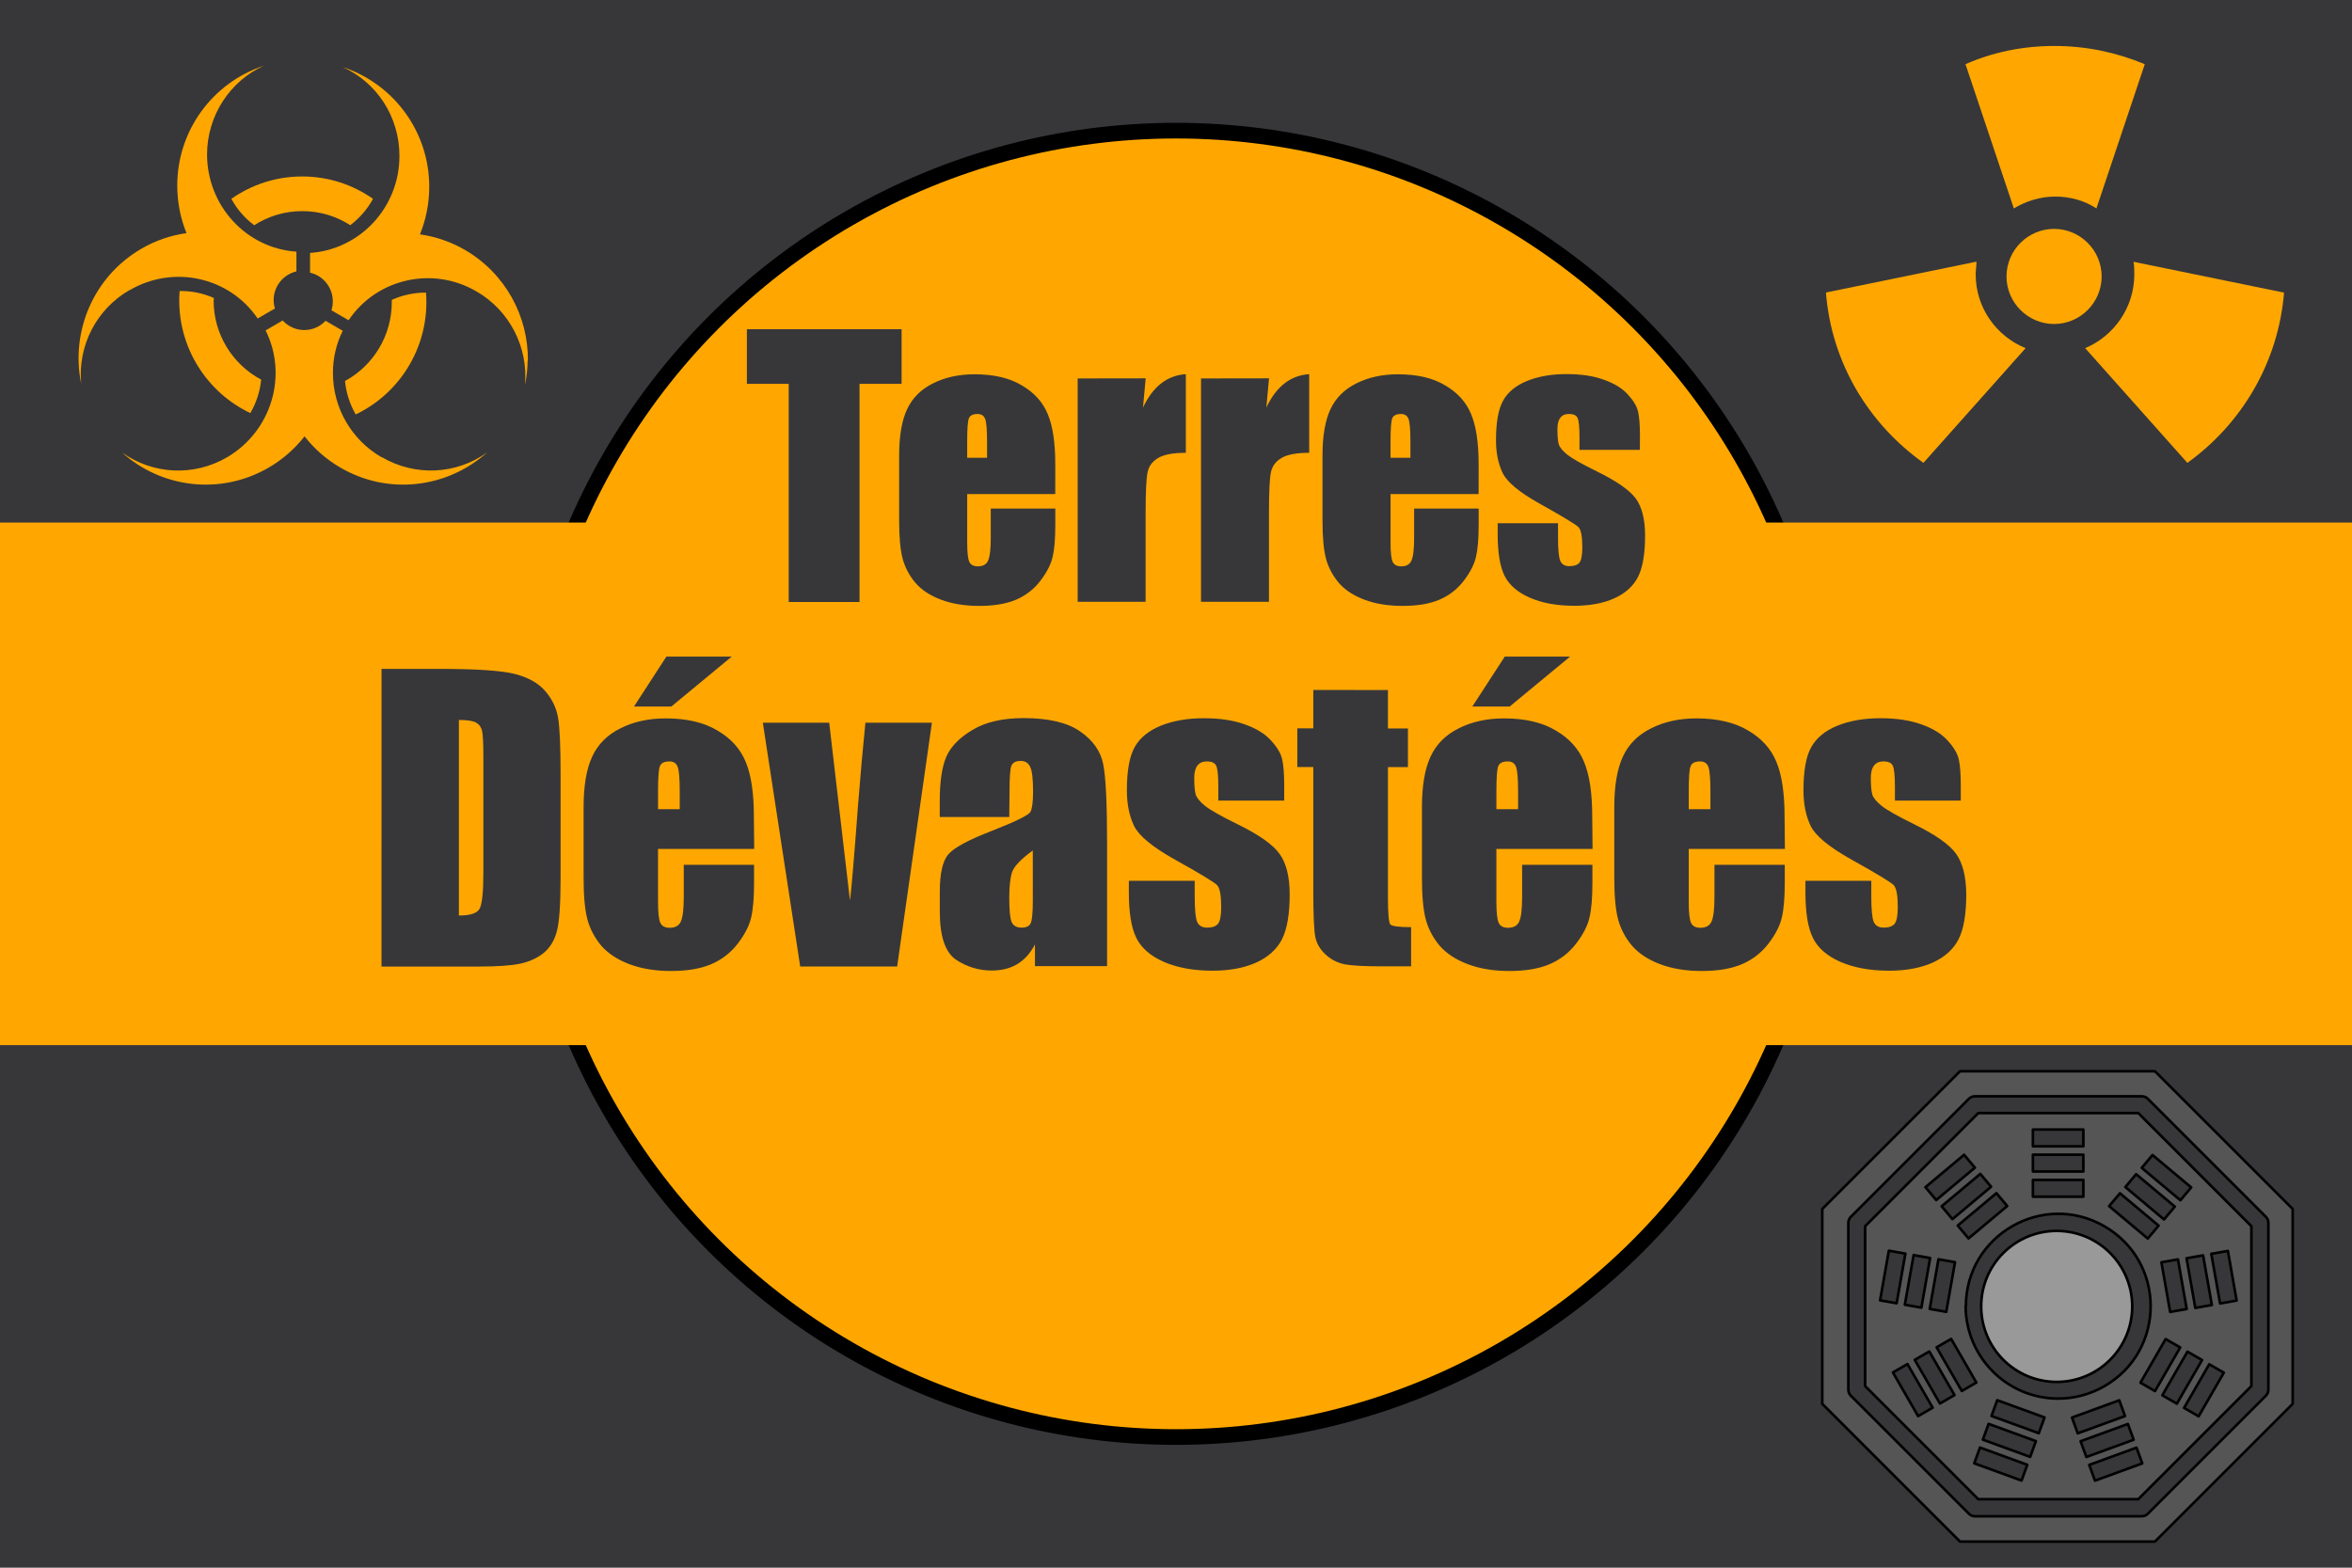
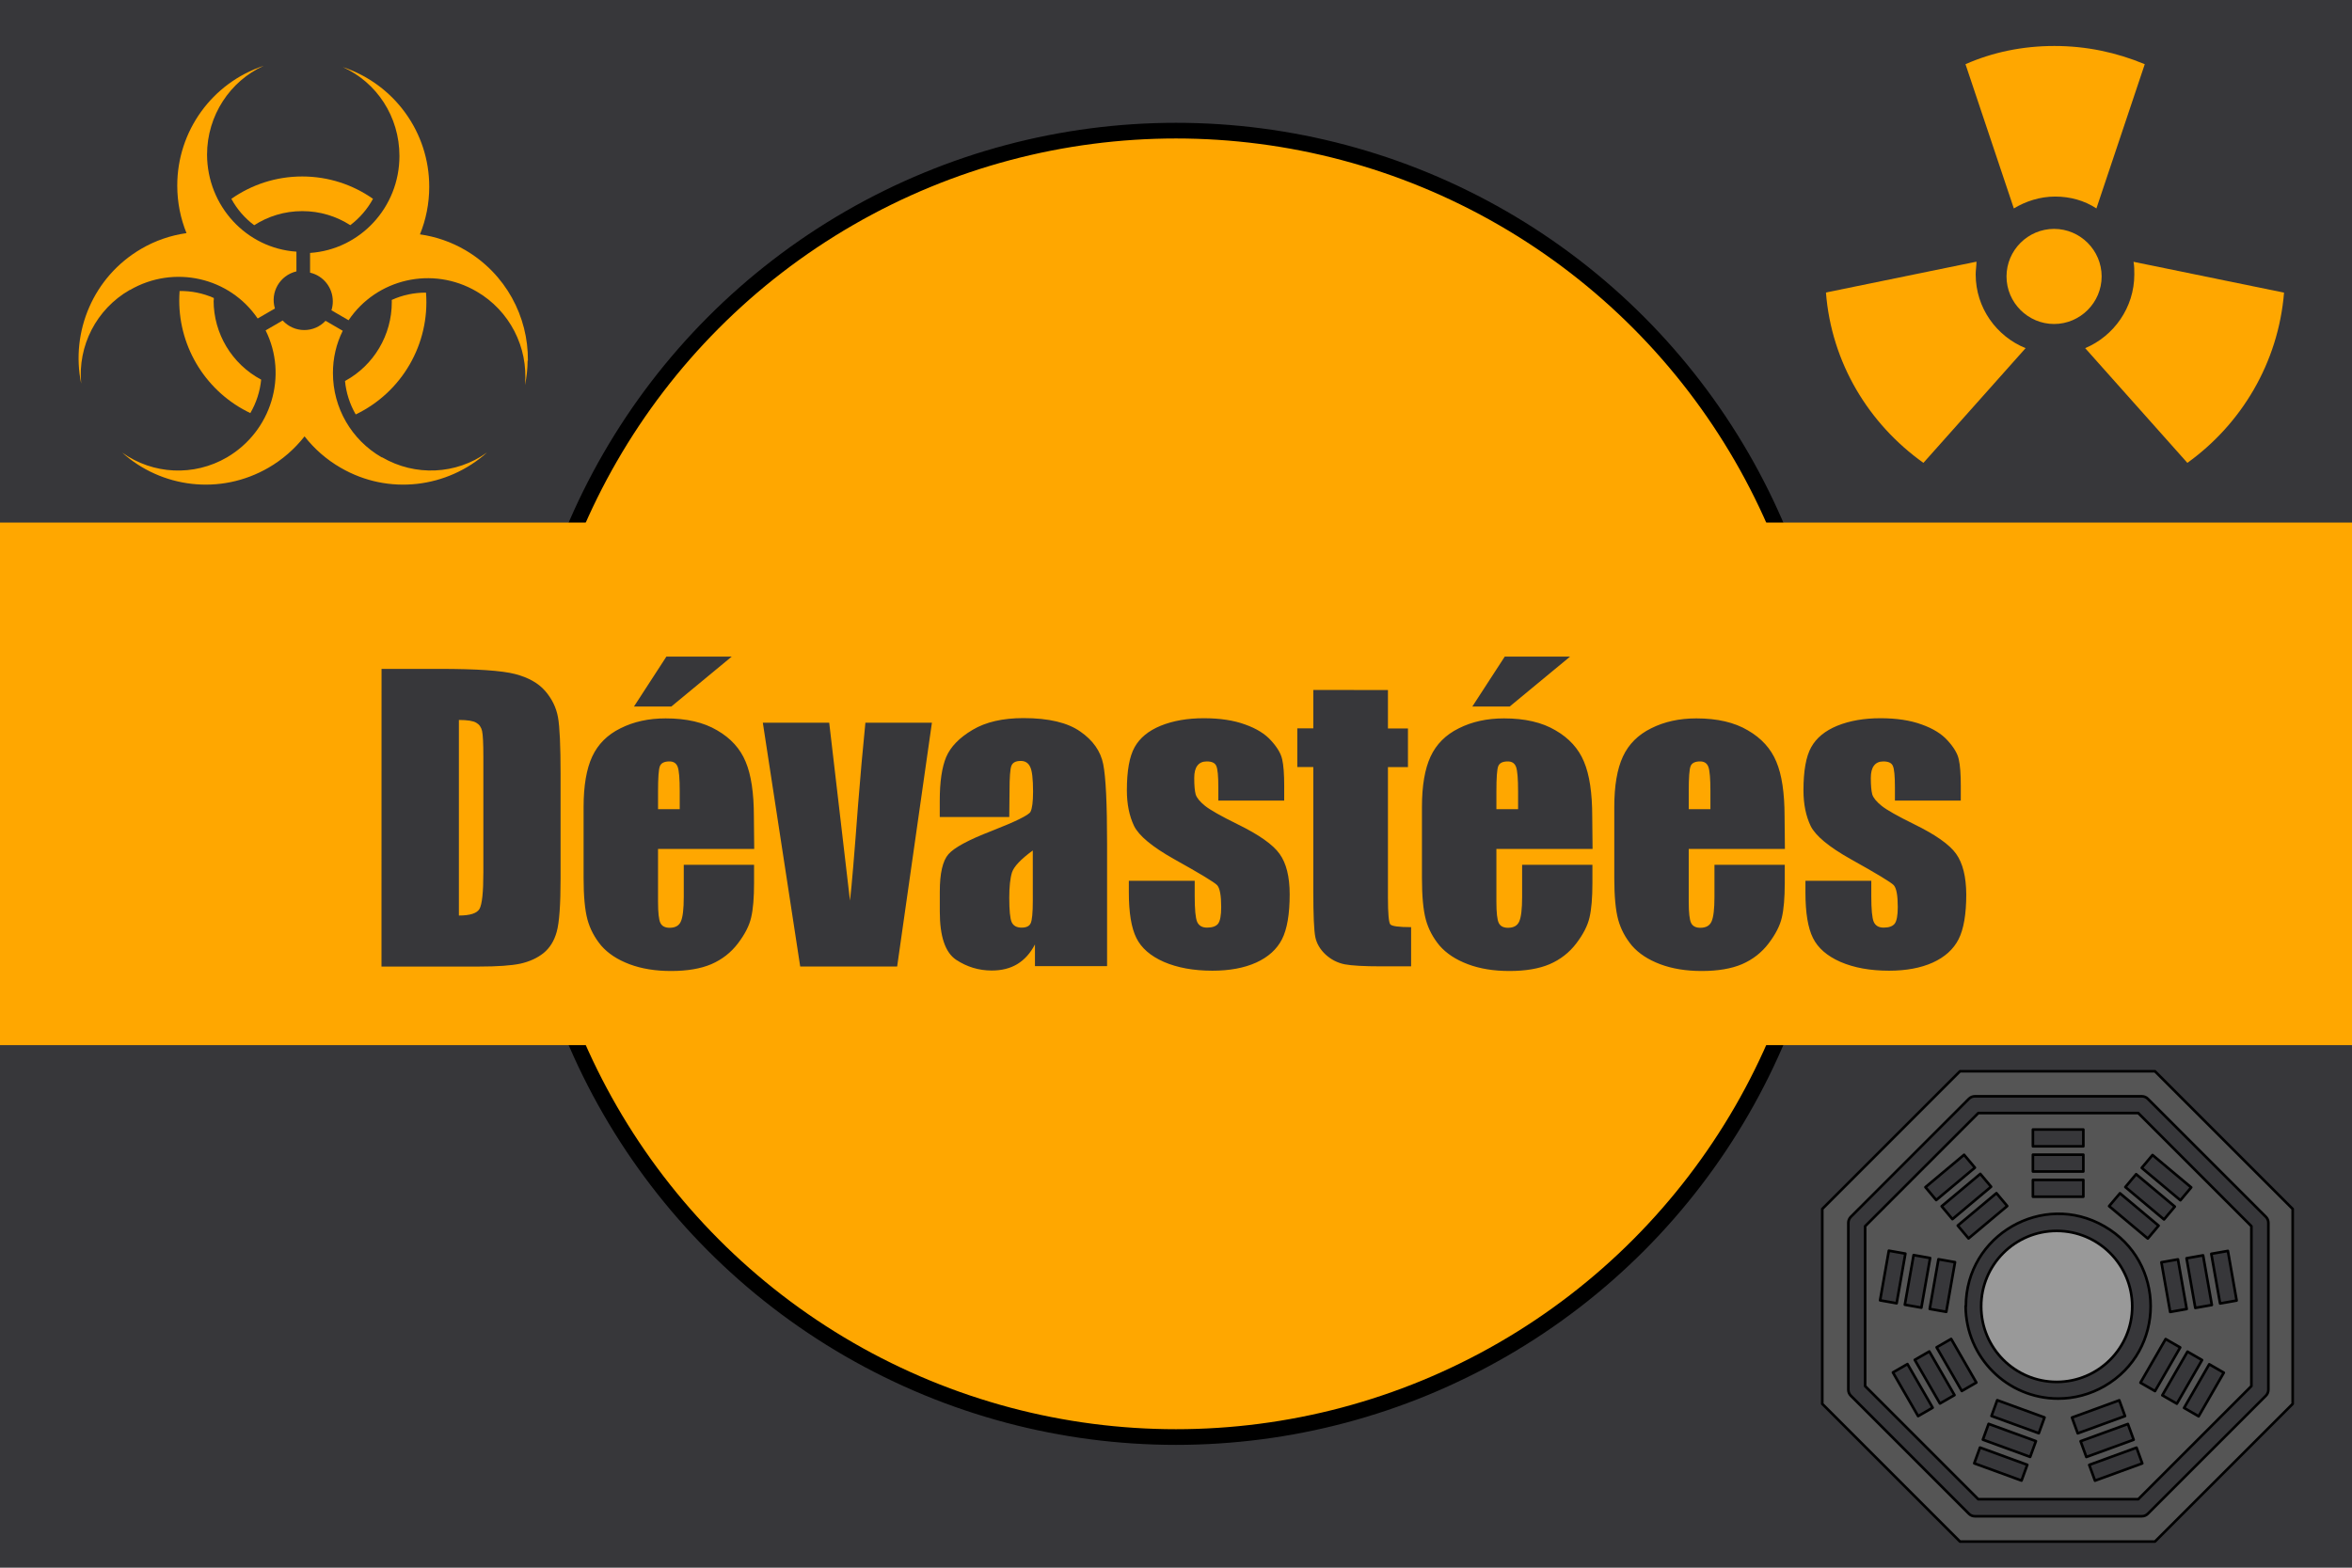
<svg xmlns="http://www.w3.org/2000/svg" width="900" height="600" version="1.1">
  <title>GeoBrol - Drapeau des Terres Dévastées - Entre-Deux Mondes, Le Talisman (fictif)</title>
  <style>.f{fill:#37373a;}.h{fill:#ffa700;}.t{fill:#555;stroke:#000;stroke-linecap:round;stroke-linejoin:round;stroke-miterlimit:10;}</style>
  <path class="f" d="M900 0H0v600h900z" />
  <g class="h">
    <circle cx="450" cy="300" r="250" stroke="#000" stroke-width="6" />
    <path d="M0 200h900v200H0z" />
    <path d="m134 86.2c3.6-2.71 6.58-6.16 8.73-10.1-7.68-5.4-17-8.56-27.1-8.56s-19.4 3.17-27.1 8.56c2.15 3.96 5.13 7.41 8.74 10.1 5.3-3.41 11.6-5.4 18.4-5.4s13.1 1.99 18.4 5.4" />
    <path d="m163 112c-4.52-0.028-8.99 0.924-13.1 2.79 6e-3 0.28 0.02 0.551 0.02 0.831 0.018 12.6-6.86 24.2-17.9 30.2 0.429 4.49 1.83 8.87 4.1 12.8 17.7-8.5 28.4-27 26.9-46.6" />
    <path d="m81.8 115c0-0.317 0.014-0.637 0.022-0.949-4.13-1.83-8.6-2.74-13.1-2.67-0.089 1.19-0.134 2.41-0.134 3.62-0.025 18.4 10.6 35.2 27.2 43.1 2.28-3.91 3.7-8.27 4.15-12.8-11.2-5.98-18.2-17.6-18.2-30.3" />
    <path d="m49.7 111c16.9-9.81 38.2-4.86 48.9 10.9l6.6-3.83c-1.88-6.22 1.89-12.7 8.23-14.2v-7.55c-19.1-1.29-34.1-17.4-34.2-37.1 3e-3 -15.1 8.89-28.2 21.6-34l-0.098 0.035c0.033-0.015 0.066-0.03 0.098-0.046-19.7 6.56-33 25-33 45.8v0.011c0 6.45 1.26 12.6 3.54 18.2-6.1 0.861-12 2.9-17.3 6-18.4 10.7-27.1 31.8-23 51.6-1.38-14.5 5.84-28.5 18.5-35.8" />
    <path d="m202 138c0.166-16.8-8.45-33.2-24-42.3-5.33-3.1-11.2-5.14-17.3-6 2.29-5.62 3.55-11.8 3.55-18.2v-3e-3 -5e-3c0.031-20.8-13.3-39.2-33-45.8 0.032 0.018 0.064 0.034 0.097 0.049l-0.097-0.035c12.8 5.82 21.6 18.8 21.6 34-3e-3 19.7-15.1 35.8-34.2 37.1v7.55c5.1 1.18 8.71 5.72 8.7 11 0 1.19-0.183 2.33-0.523 3.4l6.56 3.81c10.7-15.9 32.1-20.9 49-11 12.6 7.31 19.8 21.3 18.5 35.8v-6e-3 0.023c0.651-3.1 0.98-6.23 1.01-9.35" />
    <path d="m146 175c-11.5-6.64-18.6-18.9-18.6-32.2-0.021-5.63 1.26-11.2 3.75-16.2l-6.58-3.82c-2.1 2.26-5.05 3.55-8.14 3.54-3.15 4e-3 -6.15-1.33-8.26-3.66l-6.53 3.79c8.61 17.3 2.26 38.6-14.8 48.6-12.6 7.34-28.3 6.62-40.1-1.84 15 13.5 37.5 16.5 56 5.8 5.31-3.08 9.98-7.14 13.8-12 3.78 4.84 8.45 8.92 13.8 12 18.4 10.7 40.9 7.71 56-5.8l-0.072 0.051 0.072-0.06c-11.8 8.46-27.5 9.18-40.1 1.84" />
    <path d="m786 124c-10 0-18.2-8.18-18.2-18.2 0-10 8.18-18.2 18.2-18.2 10 0 18.2 8.18 18.2 18.2 0 10-8.18 18.2-18.2 18.2" />
    <path d="m786 17.6c-12.1 0-23.6 2.42-33.9 6.97l18.5 55.2c4.54-2.73 10-4.54 15.8-4.54 5.76 0 11.2 1.52 15.8 4.54l18.5-55.2c-10.9-4.54-22.4-6.97-34.5-6.97" />
    <path d="m874 112-57.6-11.8c0.303 1.52 0.303 3.33 0.303 4.85 0 12.7-7.88 23.6-18.8 28.2l39.1 43.9c20.6-14.8 34.8-38.2 37-65.2" />
    <path d="m756 105c0-1.52 0.304-3.33 0.304-4.85l-57.6 11.8c2.12 27 16.4 50.3 37.3 65.2l39.1-43.9c-11.2-4.54-19.1-15.5-19.1-28.2" />
  </g>
  <g class="t">
    <circle cx="787" cy="500" r="28.9" fill="#999" />
    <path d="m757 426-43.3 43.3v61.2l43.3 43.3h61.2l43.3-43.3v-61.2l-43.3-43.3h-61.2zm60.4 23.4 14.8 12.4-4.13 4.92-14.8-12.4 4.13-4.92zm16 32.6 3.35 19-6.33 1.12-3.35-19 6.33-1.12zm-22.2-25.3 14.8 12.4-4.14 4.92-14.8-12.4 4.16-4.92zm-33.3-24.4h19.3v6.43h-19.3v-6.43zm0 9.64h19.3v6.43h-19.3v-6.43zm0 9.64h19.3v6.43h-19.3v-6.43zm-9.83 10-14.8 12.4-4.13-4.92 14.8-12.4 4.13 4.92zm-10.3-12.3 4.13 4.92-14.8 12.4-4.12-4.92 14.8-12.4zm-9.68 33.8-3.35 19-6.33-1.12 3.35-19 6.33 1.11zm3.48-41.1 4.13 4.92-14.8 12.4-4.13-4.93 14.8-12.4zm-13 39.5-3.35 19-6.33-1.12 3.36-19 6.31 1.12zm-15.8-2.8 6.33 1.12-3.35 19-6.33-1.12 3.35-19zm11.2 63.3-9.64-16.7 5.57-3.21 9.64 16.7-5.57 3.22zm8.36-4.82-9.64-16.7 5.57-3.21 9.64 16.7-5.57 3.21zm-1.28-21.5 5.57-3.21 9.64 16.7-5.57 3.22-9.64-16.7zm32.5 51-18.1-6.6 2.2-6.04 18.1 6.6-2.2 6.04zm3.3-9.06-18.1-6.6 2.2-6.04 18.1 6.6-2.2 6.04zm3.3-9.06-18.1-6.6 2.2-6.04 18.1 6.6-2.2 6.04zm-27.9-48.6c0-27.2 29.5-44.2 53-30.6 23.6 13.6 23.6 47.6 0 61.2-5.38 3.1-11.5 4.74-17.7 4.74-19.5-0.022-35.3-15.8-35.4-35.4zm40.6 42.6 18.1-6.6 2.2 6.04-18.1 6.6-2.2-6.04zm3.3 9.06 18.1-6.6 2.2 6.04-18.1 6.6-2.2-6.04zm5.5 15.1-2.2-6.04 18.1-6.6 2.2 6.03-18.1 6.6zm17.4-37.5 9.64-16.7 5.57 3.21-9.64 16.7-5.57-3.21zm8.36 4.82 9.64-16.7 5.57 3.21-9.64 16.7-5.57-3.22zm13.9 8.04-5.57-3.21 9.64-16.7 5.57 3.22-9.64 16.7zm11.2-63.3 3.35 19-6.33 1.12-3.37-19 6.35-1.11zm-6.14 20.7-6.33 1.12-3.35-19 6.33-1.12 3.35 19zm-22.7-57.4 14.8 12.4-4.13 4.92-14.8-12.4 4.13-4.92z" />
    <path d="m750 410-52.7 52.7v74.6l52.7 52.7h74.6l52.7-52.7v-74.6l-52.7-52.7h-74.6zm118 58v63.9c0 0.852-0.337 1.67-0.942 2.27l-45.2 45.2c-0.602 0.605-1.42 0.942-2.27 0.942h-63.9c-0.852 0-1.67-0.337-2.27-0.942l-45.2-45.2c-0.601-0.604-0.942-1.42-0.942-2.27v-63.9c0-0.852 0.341-1.67 0.942-2.27l45.2-45.2c0.604-0.605 1.42-0.942 2.27-0.942h63.9c0.852 0 1.67 0.337 2.27 0.942l45.2 45.2c0.605 0.601 0.942 1.42 0.942 2.27z" />
  </g>
  <g class="f" stroke-width="0px" style="white-space:pre">
-     <path d="m345 126v20.9h-16.1v83.5h-27.1v-83.5h-16v-20.9zm58.8 63.1h-33.7v18.5q0 5.8 0.838 7.48t3.22 1.68q2.96 0 3.93-2.19 1.03-2.26 1.03-8.64v-11.3h24.7v6.32q0 7.93-1.03 12.2-0.967 4.25-4.64 9.09-3.67 4.83-9.35 7.28-5.61 2.38-14.1 2.38-8.25 0-14.6-2.38-6.32-2.38-9.86-6.51-3.48-4.19-4.83-9.15-1.35-5.03-1.35-14.6v-24.9q0-11.2 3.03-17.7 3.03-6.51 9.93-9.93 6.9-3.48 15.9-3.48 11 0 18 4.19 7.15 4.12 9.99 11 2.9 6.83 2.9 19.3zm-26.1-13.9v-6.25q0-6.64-0.709-8.57-0.709-1.93-2.9-1.93-2.71 0-3.35 1.68-0.645 1.61-0.645 8.83v6.25zm60.7-30.4-1.03 11.2q5.67-12.1 16.4-12.8v30.1q-7.15 0-10.5 1.93t-4.12 5.41q-0.773 3.42-0.773 15.9v33.8h-26v-85.5zm47.2 0-1.03 11.2q5.67-12.1 16.4-12.8v30.1q-7.15 0-10.5 1.93t-4.12 5.41q-0.773 3.42-0.773 15.9v33.8h-26v-85.5zm80.2 44.3h-33.7v18.5q0 5.8 0.838 7.48 0.838 1.68 3.22 1.68 2.96 0 3.93-2.19 1.03-2.26 1.03-8.64v-11.3h24.7v6.32q0 7.93-1.03 12.2-0.967 4.25-4.64 9.09-3.67 4.83-9.35 7.28-5.61 2.38-14.1 2.38-8.25 0-14.6-2.38-6.32-2.38-9.86-6.51-3.48-4.19-4.83-9.15-1.35-5.03-1.35-14.6v-24.9q0-11.2 3.03-17.7 3.03-6.51 9.93-9.93 6.9-3.48 15.9-3.48 11 0 18 4.19 7.15 4.12 9.99 11 2.9 6.83 2.9 19.3zm-26.1-13.9v-6.25q0-6.64-0.709-8.57-0.709-1.93-2.9-1.93-2.71 0-3.35 1.68-0.645 1.61-0.645 8.83v6.25zm87.8-3.03h-23.1v-4.64q0-5.93-0.709-7.48-0.645-1.61-3.35-1.61-2.19 0-3.29 1.48-1.1 1.42-1.1 4.32 0 3.93 0.516 5.8 0.58 1.8 3.29 4 2.77 2.19 11.3 6.38 11.3 5.54 14.9 10.4 3.54 4.9 3.54 14.2 0 10.4-2.71 15.8-2.71 5.29-9.09 8.19-6.32 2.84-15.3 2.84-9.93 0-17-3.09-7.03-3.09-9.67-8.38-2.64-5.29-2.64-16v-4.12h23.1v5.41q0 6.9 0.838 8.96 0.902 2.06 3.48 2.06 2.77 0 3.87-1.35 1.1-1.42 1.1-5.87 0-6.12-1.42-7.67-1.48-1.55-15.1-9.15-11.5-6.45-14-11.7-2.51-5.29-2.51-12.5 0-10.2 2.71-15.1 2.71-4.9 9.15-7.54 6.51-2.64 15.1-2.64 8.51 0 14.4 2.19 5.99 2.13 9.15 5.67 3.22 3.54 3.87 6.57 0.709 3.03 0.709 9.47z" aria-label="Terres" />
    <path d="m146 256h22.1q21.4 0 29 1.97 7.59 1.97 11.5 6.47t4.92 10.1q0.984 5.48 0.984 21.7v39.9q0 15.3-1.48 20.5-1.41 5.13-4.99 8.09-3.59 2.88-8.86 4.08-5.27 1.12-15.9 1.12h-37.3zm29.6 19.5v74.9q6.4 0 7.88-2.53 1.48-2.6 1.48-14v-44.2q0-7.73-0.492-9.91-0.492-2.18-2.25-3.16-1.76-1.05-6.61-1.05zm113 49.4h-36.8v20.2q0 6.33 0.914 8.16 0.914 1.83 3.52 1.83 3.23 0 4.29-2.39 1.12-2.46 1.12-9.42v-12.3h26.9v6.89q0 8.65-1.12 13.3-1.05 4.64-5.06 9.91-4.01 5.27-10.2 7.95-6.12 2.6-15.4 2.6-9 0-15.9-2.6-6.89-2.6-10.8-7.1-3.8-4.57-5.27-9.98-1.48-5.48-1.48-15.9v-27.2q0-12.2 3.3-19.3 3.3-7.1 10.8-10.8 7.52-3.8 17.3-3.8 12 0 19.7 4.57 7.8 4.5 10.9 12 3.16 7.45 3.16 21zm-28.5-15.2v-6.82q0-7.24-0.773-9.35-0.773-2.11-3.16-2.11-2.95 0-3.66 1.83-0.703 1.76-0.703 9.63v6.82zm19.9-58.4-23.1 19.1h-14.3l12.4-19.1zm76.6 25.3-13.3 93.3h-37.1l-14.3-93.3h25.4l7.95 68.1q0.914-7.45 3.09-36.6 1.27-16.2 2.81-31.5zm29.6 36.1h-26.6v-6.26q0-10.8 2.46-16.7 2.53-5.91 10.1-10.4 7.52-4.5 19.5-4.5 14.4 0 21.7 5.13 7.31 5.06 8.79 12.5 1.48 7.38 1.48 30.5v46.8h-27.6v-8.3q-2.6 4.99-6.75 7.52-4.08 2.46-9.77 2.46-7.45 0-13.7-4.15-6.19-4.22-6.19-18.4v-7.66q0-10.5 3.3-14.3 3.3-3.8 16.4-8.86 14-5.48 15-7.38 0.984-1.9 0.984-7.73 0-7.31-1.12-9.49-1.05-2.25-3.59-2.25-2.88 0-3.59 1.9-0.703 1.83-0.703 9.63zm9 12.8q-6.82 4.99-7.95 8.37-1.05 3.38-1.05 9.7 0 7.24 0.914 9.35 0.984 2.11 3.8 2.11 2.67 0 3.45-1.62 0.844-1.69 0.844-8.72zm96.2-19.1h-25.2v-5.06q0-6.47-0.773-8.16-0.703-1.76-3.66-1.76-2.39 0-3.59 1.62-1.2 1.55-1.2 4.71 0 4.29 0.562 6.33 0.633 1.97 3.59 4.36 3.02 2.39 12.3 6.96 12.4 6.05 16.2 11.4 3.87 5.34 3.87 15.5 0 11.4-2.95 17.2-2.95 5.77-9.91 8.93-6.89 3.09-16.7 3.09-10.8 0-18.6-3.38-7.66-3.38-10.5-9.14-2.88-5.77-2.88-17.4v-4.5h25.2v5.91q0 7.52 0.914 9.77 0.984 2.25 3.8 2.25 3.02 0 4.22-1.48 1.2-1.55 1.2-6.4 0-6.68-1.55-8.37-1.62-1.69-16.5-9.98-12.5-7.03-15.3-12.7-2.74-5.77-2.74-13.6 0-11.2 2.95-16.5 2.95-5.34 9.98-8.23 7.1-2.88 16.5-2.88 9.28 0 15.8 2.39 6.54 2.32 9.98 6.19 3.52 3.87 4.22 7.17 0.773 3.3 0.773 10.3zm39.7-42.3v14.7h7.66v14.8h-7.66v49.9q0 9.21 0.914 10.3 0.984 1.05 7.95 1.05v15h-11.5q-9.7 0-13.9-0.773-4.15-0.844-7.31-3.73-3.16-2.95-3.94-6.68-0.773-3.8-0.773-17.7v-47.4h-6.12v-14.8h6.12v-14.7zm78.3 60.8h-36.8v20.2q0 6.33 0.914 8.16 0.914 1.83 3.52 1.83 3.23 0 4.29-2.39 1.12-2.46 1.12-9.42v-12.3h26.9v6.89q0 8.65-1.12 13.3-1.05 4.64-5.06 9.91-4.01 5.27-10.2 7.95-6.12 2.6-15.4 2.6-9 0-15.9-2.6-6.89-2.6-10.8-7.1-3.8-4.57-5.27-9.98-1.48-5.48-1.48-15.9v-27.2q0-12.2 3.3-19.3 3.3-7.1 10.8-10.8 7.52-3.8 17.3-3.8 12 0 19.7 4.57 7.8 4.5 10.9 12 3.16 7.45 3.16 21zm-28.5-15.2v-6.82q0-7.24-0.773-9.35-0.773-2.11-3.16-2.11-2.95 0-3.66 1.83-0.703 1.76-0.703 9.63v6.82zm19.9-58.4-23.1 19.1h-14.3l12.4-19.1zm82.2 73.6h-36.8v20.2q0 6.33 0.914 8.16 0.914 1.83 3.52 1.83 3.23 0 4.29-2.39 1.12-2.46 1.12-9.42v-12.3h26.9v6.89q0 8.65-1.12 13.3-1.05 4.64-5.06 9.91-4.01 5.27-10.2 7.95-6.12 2.6-15.4 2.6-9 0-15.9-2.6-6.89-2.6-10.8-7.1-3.8-4.57-5.27-9.98-1.48-5.48-1.48-15.9v-27.2q0-12.2 3.3-19.3 3.3-7.1 10.8-10.8 7.52-3.8 17.3-3.8 12 0 19.7 4.57 7.8 4.5 10.9 12 3.16 7.45 3.16 21zm-28.5-15.2v-6.82q0-7.24-0.773-9.35-0.773-2.11-3.16-2.11-2.95 0-3.66 1.83-0.703 1.76-0.703 9.63v6.82zm95.8-3.3h-25.2v-5.06q0-6.47-0.773-8.16-0.703-1.76-3.66-1.76-2.39 0-3.59 1.62-1.2 1.55-1.2 4.71 0 4.29 0.562 6.33 0.633 1.97 3.59 4.36 3.02 2.39 12.3 6.96 12.4 6.05 16.2 11.4t3.87 15.5q0 11.4-2.95 17.2-2.95 5.77-9.91 8.93-6.89 3.09-16.7 3.09-10.8 0-18.6-3.38-7.66-3.38-10.5-9.14-2.88-5.77-2.88-17.4v-4.5h25.2v5.91q0 7.52 0.914 9.77 0.984 2.25 3.8 2.25 3.02 0 4.22-1.48 1.2-1.55 1.2-6.4 0-6.68-1.55-8.37-1.62-1.69-16.5-9.98-12.5-7.03-15.3-12.7-2.74-5.77-2.74-13.6 0-11.2 2.95-16.5 2.95-5.34 9.98-8.23 7.1-2.88 16.5-2.88 9.28 0 15.8 2.39 6.54 2.32 9.98 6.19 3.52 3.87 4.22 7.17 0.773 3.3 0.773 10.3z" aria-label="Dévastées" />
  </g>
</svg>